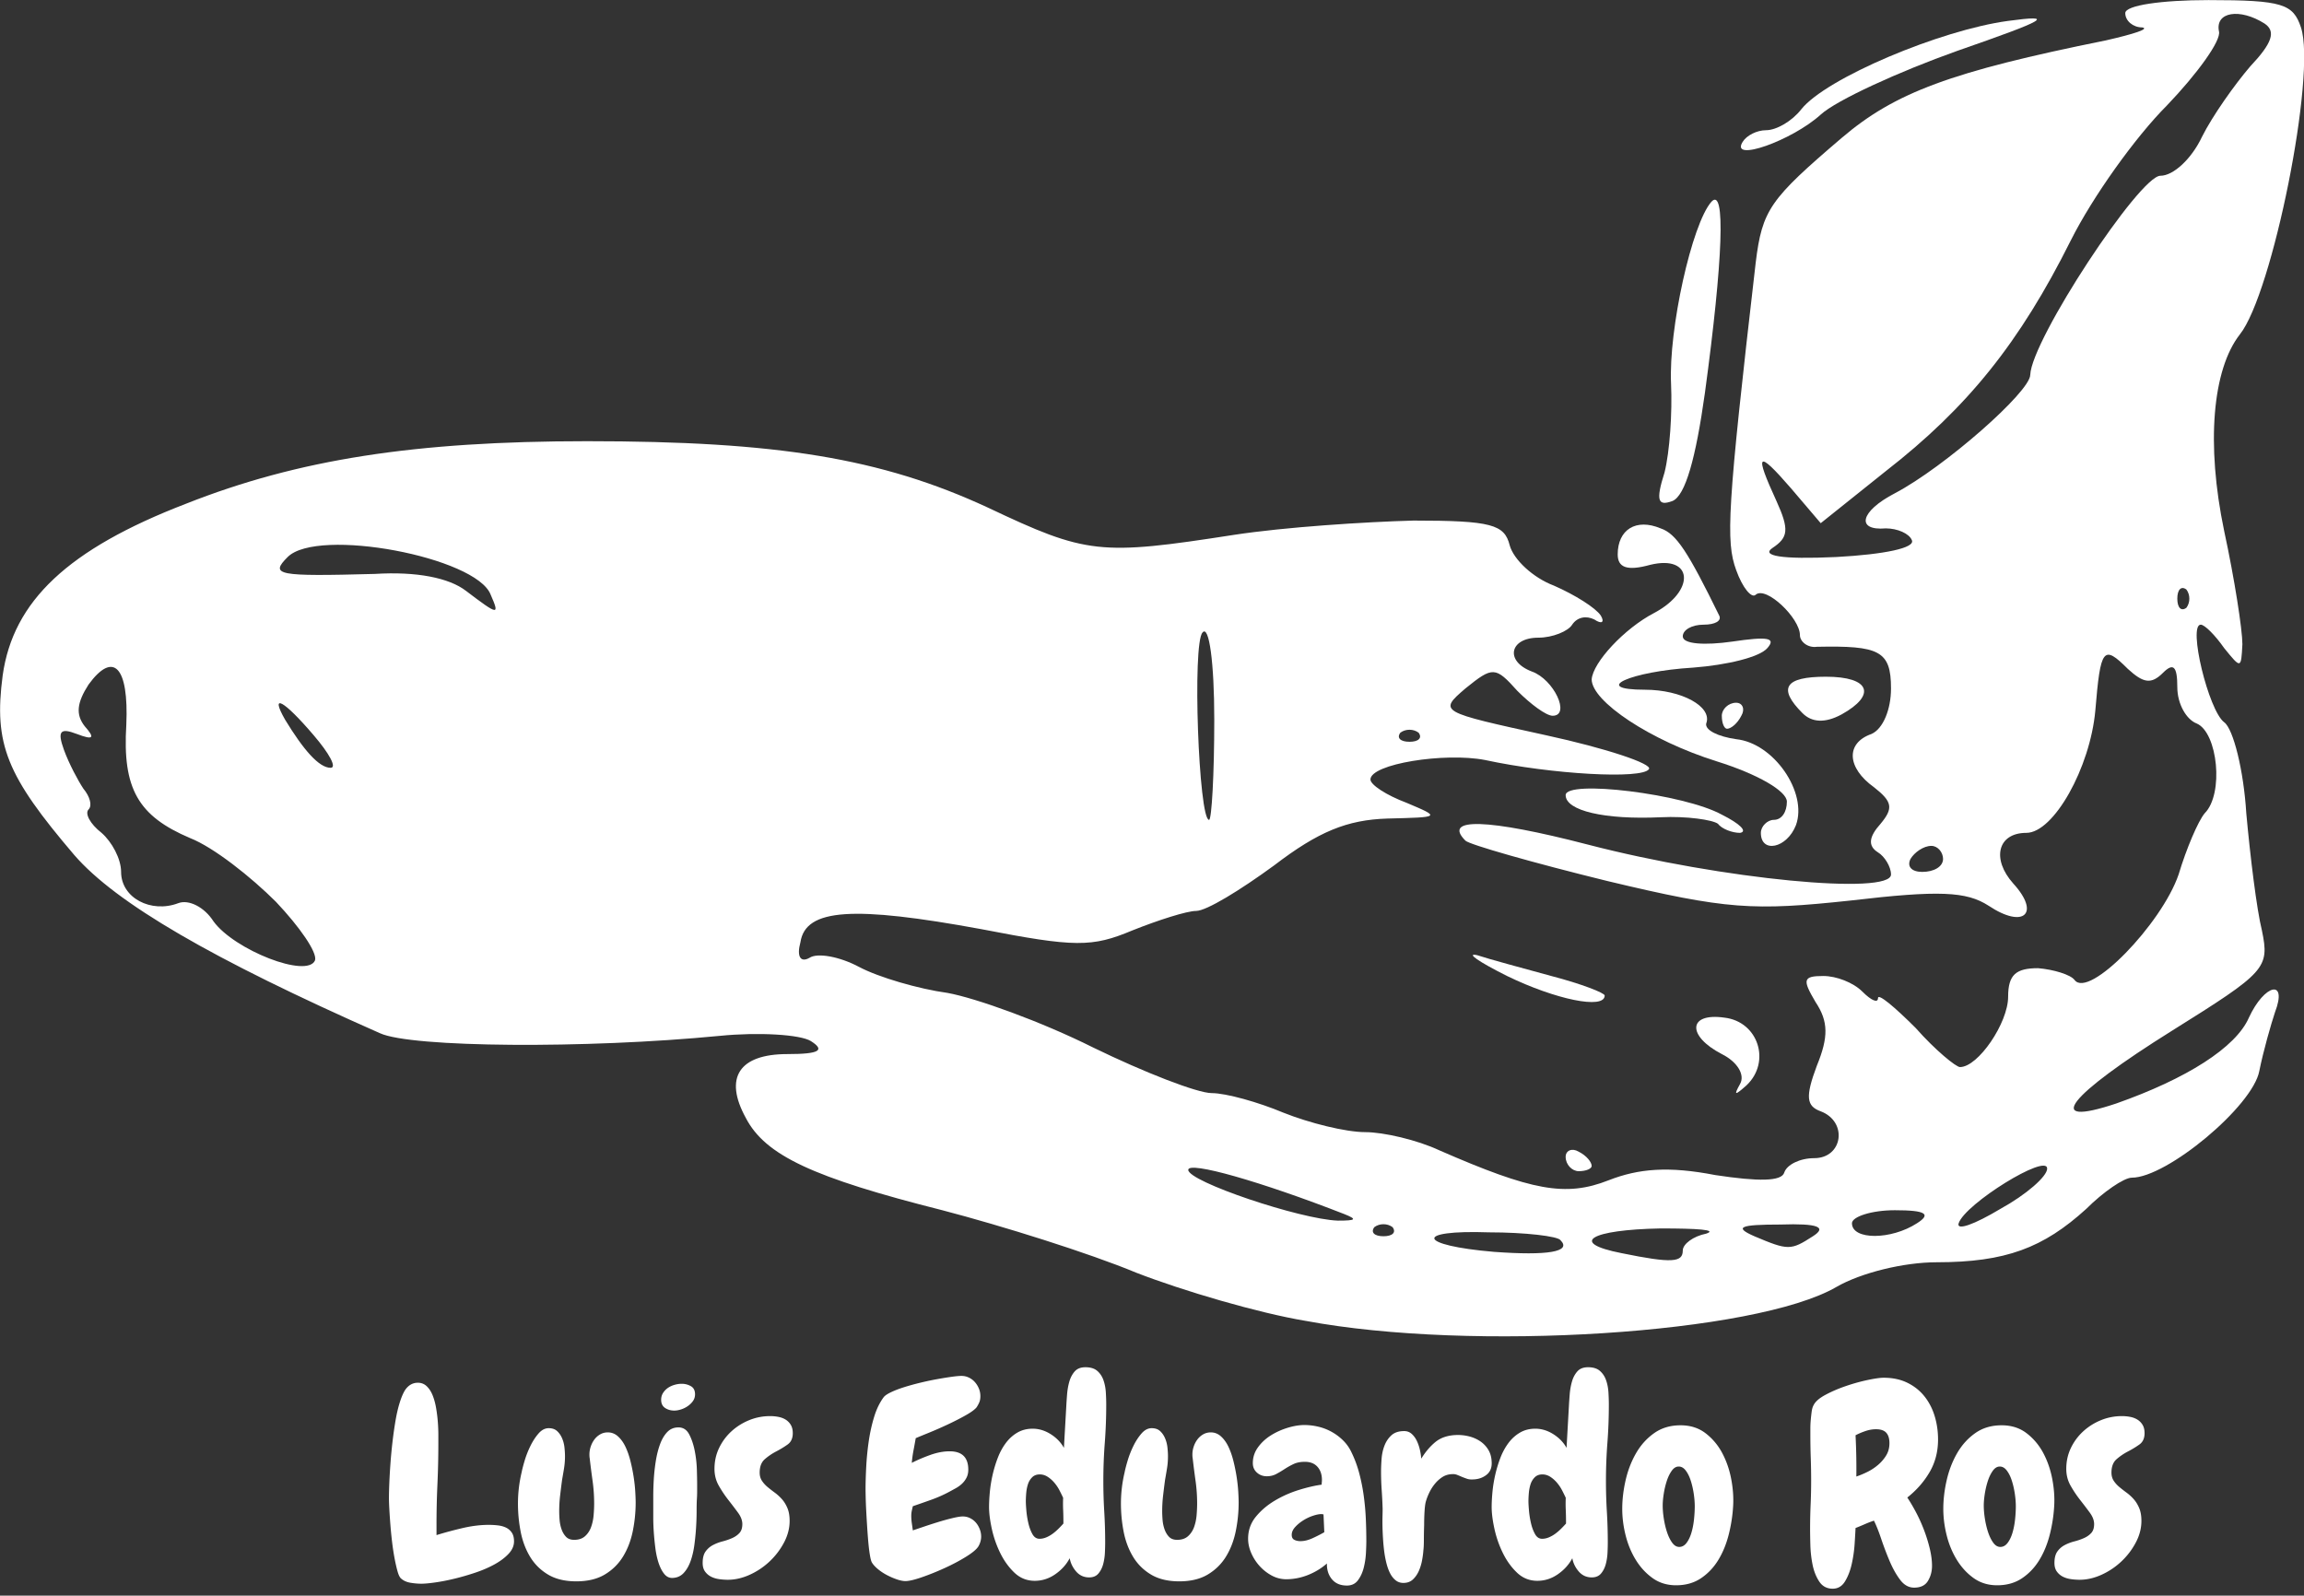
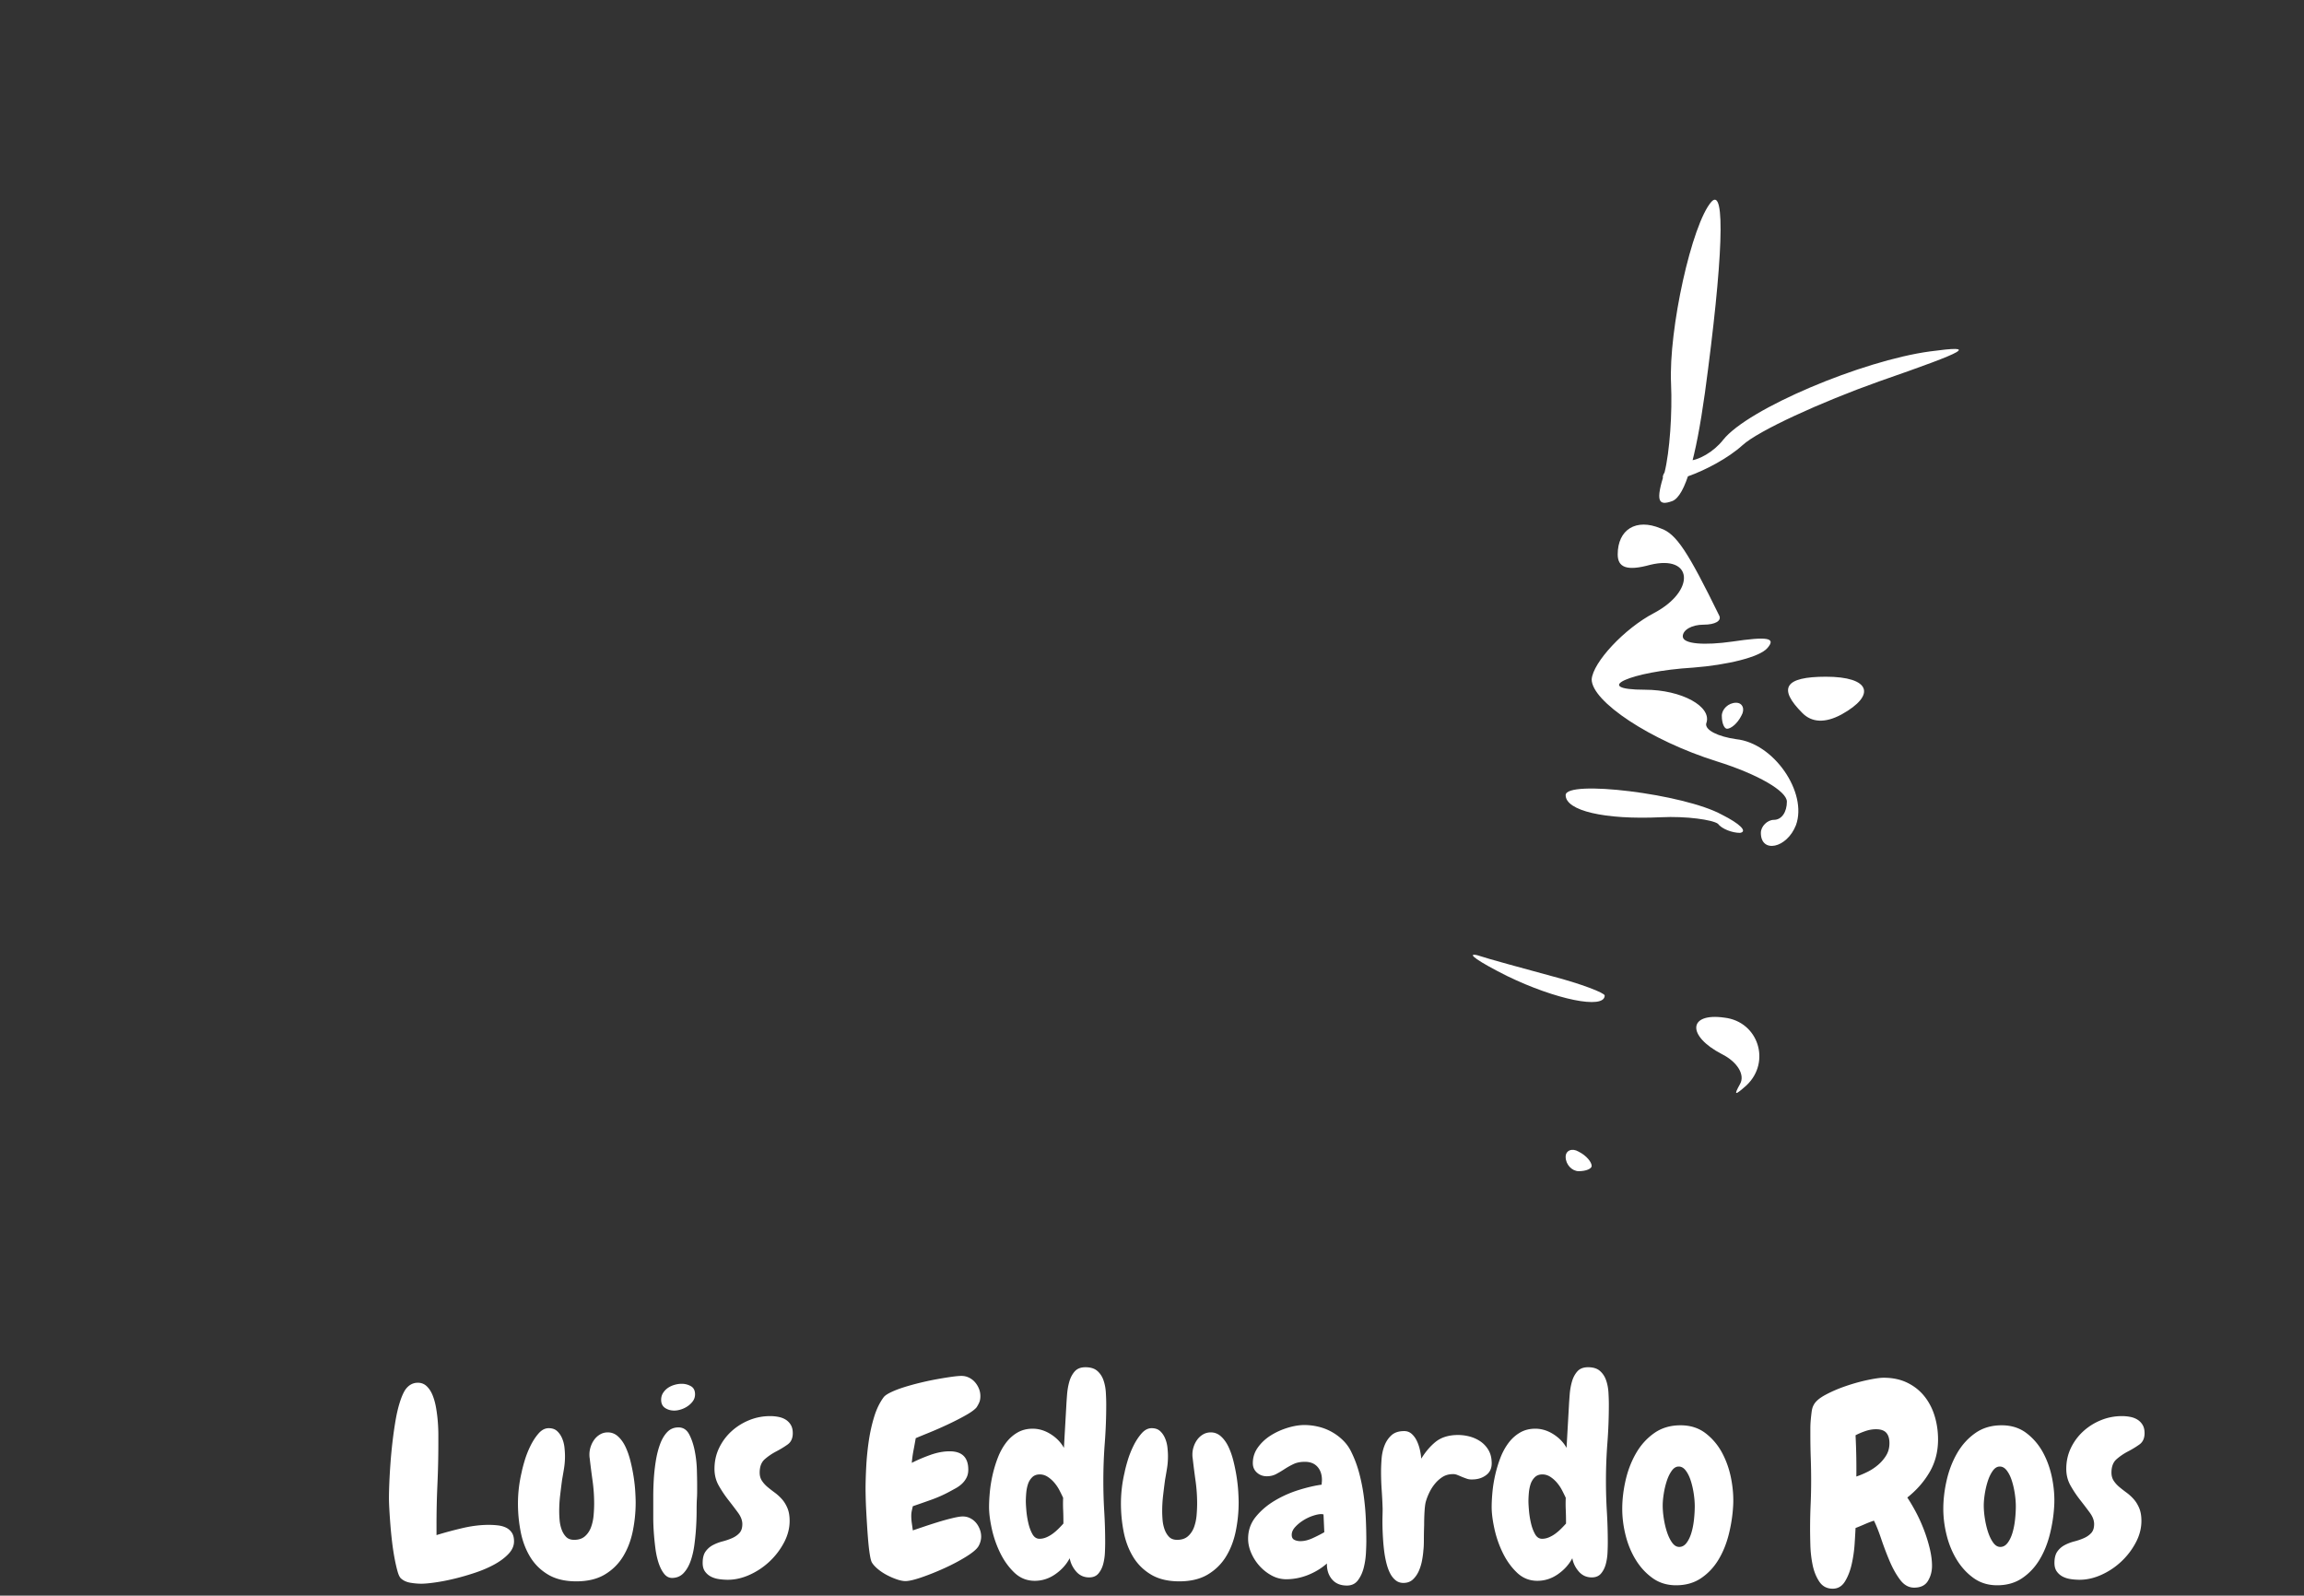
<svg xmlns="http://www.w3.org/2000/svg" xml:space="preserve" style="fill-rule:evenodd;clip-rule:evenodd;stroke-linejoin:round;stroke-miterlimit:2" viewBox="0 0 950 658">
  <rect x="0" y="0" width="950" height="658" fill="#333333" stroke="none" />
-   <path d="M318 281.5c-3.6-.6-9.4-2.3-13-3.7-3.6-1.5-10.3-3.6-14.9-4.8-9.9-2.5-13.6-4.2-15.1-7.1-1.7-3.1-.5-4.9 3.2-4.9 2.5 0 2.9-.3 1.8-1-.8-.5-4-.7-7-.4-10.3 1-23.7.9-26.1-.2-12.9-5.7-20.3-10-23.5-13.7-5.2-6.1-6.2-8.5-5.5-13.8.8-5.7 5-9.7 14.1-13.2 8.6-3.4 17.6-4.8 30.8-4.8 14.6 0 22.6 1.3 30.8 5.1 7.6 3.6 8.6 3.7 18.9 2.1 3.9-.6 10.1-1 13.8-1.1 6 0 7 .3 7.4 1.9.3 1.1 1.8 2.5 3.4 3.1 1.6.7 3.2 1.7 3.6 2.3.3.5.1.7-.5.3-.6-.3-1.3-.2-1.7.4-.3.5-1.5 1-2.6 1-2.2 0-2.6 1.8-.5 2.6 1.7.6 3 3.4 1.6 3.4-.5 0-1.7-.9-2.7-1.9-1.7-1.9-1.9-1.9-4-.2-2.1 1.8-2 1.8 6.2 3.6 4.6 1 8.2 2.2 7.9 2.6-.5.8-7.5.4-12.6-.7-3.1-.6-8.8.3-8.8 1.5 0 .4 1.2 1.2 2.8 1.8 2.6 1.1 2.6 1.1-1.5 1.2-3.1.1-5.3 1-8.7 3.6-2.6 1.9-5.2 3.5-6 3.5-.7 0-2.9.7-4.9 1.5-3.1 1.3-4.4 1.3-11.6-.1-9.8-1.8-13.5-1.6-13.9 1-.3 1.1 0 1.6.7 1.2.6-.4 2.3-.1 3.8.7 1.5.8 4.6 1.7 6.8 2 2.2.4 7.2 2.2 11.2 4.2 3.9 1.9 8 3.5 9.1 3.5 1.1 0 3.6.7 5.5 1.5 2 .8 4.8 1.5 6.3 1.5 1.4 0 4 .6 5.7 1.4 7.1 3.1 9.7 3.6 13 2.3 2.3-.9 4.6-1.1 8.2-.4 3.3.5 5.1.5 5.3-.2.2-.6 1.2-1.1 2.3-1.1 2.2 0 2.6-2.8.5-3.6-1.1-.4-1.2-1.1-.3-3.5.9-2.2.9-3.4-.1-4.9-1-1.7-1-2 .6-2 1 0 2.3.5 3 1.2.7.7 1.2.9 1.2.5s1.3.7 2.9 2.3c1.5 1.7 3.1 3 3.4 3 1.4 0 3.7-3.4 3.7-5.4 0-1.7.6-2.2 2.3-2.2 1.2.1 2.5.5 2.8.9 1.1 1.5 6.7-4.3 8-8.1.6-2 1.5-4.1 2-4.7 1.5-1.5 1-6.2-.6-6.9-.8-.3-1.5-1.5-1.5-2.8 0-1.6-.3-1.9-1.1-1.1-.9.9-1.5.8-2.7-.3-1.9-1.9-2.1-1.6-2.5 3.2-.4 4.4-3.2 9.4-5.3 9.4-2.2 0-2.7 2-1 3.9 2.1 2.3.8 3.5-1.9 1.7-1.7-1.1-3.8-1.2-10.6-.4-7.5.8-9.5.7-18.7-1.5-5.7-1.4-10.6-2.8-10.9-3.1-1.8-1.8 1.7-1.7 9.4.3 10.4 2.7 23.3 3.9 23.3 2.3 0-.6-.5-1.4-1-1.7-.8-.5-.7-1.2.2-2.2 1-1.2.9-1.7-.5-2.8-2.1-1.5-2.2-3.4-.2-4.1.9-.4 1.5-1.9 1.5-3.5 0-2.9-.9-3.3-5.7-3.2-.7.1-1.3-.4-1.3-.9 0-1.3-2.6-3.8-3.4-3.1-.3.3-1-.5-1.5-1.9-.8-2.2-.7-4.6 1.5-23.6.5-4.1 1.1-4.9 6.6-9.6 4.1-3.5 8.4-5.1 20.3-7.5 2.2-.5 3.4-.9 2.8-1-.7 0-1.3-.5-1.3-1.1 0-.6 2.8-1 6.4-1 5.7 0 6.5.3 7.1 2.1 1.2 3.6-2.2 20.5-4.7 23.6-2.1 2.7-2.6 8.4-1.2 15.1.8 3.7 1.4 7.6 1.4 8.7-.1 1.9-.1 1.9-1.4.3-.7-1-1.5-1.8-1.8-1.8-1 0 .6 6.6 1.8 7.5.7.5 1.5 3.7 1.7 7 .3 3.3.8 7.4 1.2 9 .6 2.9.3 3.2-6.9 7.7-8 5-10 7.5-4.3 5.6 5.4-1.9 9.2-4.3 10.2-6.6 1.2-2.6 3-3 2-.4-.3.9-.9 3-1.2 4.5-.5 2.7-7.1 8.2-9.8 8.2-.6 0-2.2 1.1-3.5 2.4-3.3 3-6.2 4.1-11.5 4.1-2.5 0-5.8.8-7.7 1.9-6.2 3.6-28 5-40.8 2.6Zm19.6-6.2c-.2-.3-2.7-.6-5.5-.6-5.8-.2-5.5 1 .4 1.5 4.1.3 6 0 5.1-.9Zm9.4.8c0-.5.8-1.1 1.8-1.3.9-.3-.7-.4-3.5-.4-5.4.1-7.1 1.1-3 1.9 3.9.8 4.7.7 4.7-.2Zm10-1.1c1.1-.7.4-1-2.5-.9-3.1 0-3.6.2-2 .9 2.6 1.1 2.8 1.1 4.5 0Zm-32.3-.7c-.4-.3-1-.3-1.4 0-.3.4 0 .7.7.7s1-.3.7-.7Zm40.3-.3c1.1-.7.7-1-1.7-1-1.8 0-3.3.5-3.3 1 0 1.3 3 1.3 5 0Zm10-4.2c0-1.2-6.3 2.7-6.8 4.2-.2.6 1.2.1 3.2-1.1 2-1.1 3.6-2.5 3.6-3.1Zm-54 3.5c-6.4-2.5-12-4.1-12-3.4 0 .9 8.6 3.8 11.5 3.9 1.4 0 1.5-.1.5-.5Zm-82.1-24c-1.9-1.9-4.8-4.2-6.6-4.9-4-1.7-5.2-3.8-4.9-8.7.2-4.5-1-5.7-2.9-3.1-.9 1.4-1 2.3-.3 3.2.8.9.7 1.1-.6.6-1.3-.5-1.5-.2-1 1.2.4 1.1 1.1 2.4 1.5 3 .5.6.7 1.3.4 1.6-.3.3.1 1.1 1 1.8.8.7 1.5 2 1.5 3 0 2 2.3 3.2 4.4 2.4.8-.3 2 .3 2.7 1.4 1.6 2.2 7.2 4.4 7.8 3 .2-.6-1.2-2.6-3-4.5ZM367 246c0-.5-.4-1-.9-1-.6 0-1.3.5-1.6 1-.3.6.1 1 .9 1 .9 0 1.6-.4 1.6-1Zm-56-10.7c0-4.4-.4-7.3-.9-6.7-.8.8-.3 14.4.5 14.4.2 0 .4-3.5.4-7.7Zm-69.2 1.2c-2.3-2.7-3.4-3.3-2.2-1.2 1.4 2.3 2.6 3.7 3.5 3.7.5 0-.1-1.1-1.3-2.5Zm84.9-.2c-.4-.3-1-.3-1.4 0-.3.4 0 .7.7.7s1-.3.7-.7Zm-71.3-10.6c-1.1-2.9-13.3-5.2-15.6-2.9-1.4 1.4-.8 1.5 6.7 1.3 3.2-.2 5.7.3 7 1.3 2.5 1.9 2.6 1.9 1.9.3Zm130.3-.4c-.4-.3-.7 0-.7.7s.3 1 .7.7c.3-.4.3-1 0-1.4Zm-21.1-3.8c-.2-.5-1.1-.9-2-.9-2.3.2-2-1.3.7-2.7 3.8-2 10.4-7.8 10.4-9.1.1-2.7 8.4-15.3 10-15.3 1 0 2.4-1.3 3.2-3 .8-1.6 2.5-4 3.7-5.4 1.7-1.8 2-2.7 1.1-3.3-1.9-1.2-3.8-.9-3.5.6.2.7-1.7 3.3-4 5.7-2.4 2.4-5.7 7-7.4 10.4-3.9 7.8-7.9 12.8-14.2 17.7l-5 4-2.3-2.7c-2.6-3-2.8-2.7-1.1 1 1 2.2.9 2.8-.3 3.6-.9.6.6.9 4.9.7 3.7-.2 6.1-.7 5.8-1.3Z" style="fill:#fff;fill-rule:nonzero" transform="translate(-1168.15 -965.846) scale(5.366)" />
  <path d="M338 268.9c0-.5.5-.7 1-.4.6.3 1 .8 1 1.1 0 .2-.4.4-1 .4-.5 0-1-.5-1-1.1ZM351.4 263.3c.4-.7-.2-1.7-1.4-2.3-2.7-1.4-2.6-3.2.2-2.8 2.6.3 3.6 3.4 1.7 5.2-.9.8-1 .8-.5-.1ZM333.5 255c-2.2-1.1-3.2-1.8-2.3-1.6.9.3 3.5 1 5.7 1.6 2.3.6 4.1 1.3 4.1 1.5 0 1.1-3.8.3-7.5-1.5ZM353 244c0-.5.5-1 1-1 .6 0 1-.6 1-1.4 0-.8-2.2-2.1-5.4-3.1-5.1-1.6-9.6-4.6-9.6-6.3.1-1.3 2.5-3.9 4.8-5.1 3.2-1.7 3-4.5-.3-3.7-1.8.5-2.5.2-2.5-.8 0-1.9 1.4-2.8 3.3-2 1.2.4 2.1 1.8 4.5 6.7.2.4-.3.7-1.2.7-.9 0-1.6.4-1.6.9 0 .6 1.7.7 3.8.4 2.7-.4 3.4-.3 2.7.5-.6.7-3.1 1.3-5.7 1.5-4.9.3-7.9 1.7-3.7 1.7 2.8 0 5.2 1.3 4.7 2.6-.1.5.9 1 2.3 1.2 2.9.3 5.5 4.1 4.6 6.6-.7 1.8-2.7 2.2-2.7.6Z" style="fill:#fff;fill-rule:nonzero" transform="translate(-1168.15 -965.846) scale(5.366)" />
-   <path d="M349.7 243.3c-.4-.3-2.4-.6-4.4-.5-4.3.2-7.3-.5-7.3-1.7s9.1-.1 12 1.5c1.4.7 2 1.3 1.4 1.4-.6 0-1.4-.3-1.7-.7ZM350 235c0-.5.5-1 1.1-1 .5 0 .7.5.4 1-.3.6-.8 1-1.1 1-.2 0-.4-.4-.4-1ZM356.2 234.8c-1.9-1.9-1.4-2.8 1.8-2.8 3.4 0 3.9 1.4 1.2 2.9-1.3.7-2.3.6-3-.1ZM345.6 216.3c.4-1.6.6-4.6.5-6.8-.2-4.2 1.6-12.3 3.1-14 1.1-1.2.9 4.4-.5 14.7-.7 5-1.5 7.9-2.5 8.3-1.1.4-1.3 0-.6-2.2ZM351.6 190.9c.3-.5 1.1-.9 1.8-.9.8 0 2-.7 2.7-1.6 1.9-2.4 10.7-6.1 15.9-6.8 3.7-.5 3-.1-3.9 2.3-4.5 1.6-9.3 3.8-10.5 4.9-2.2 2-7 3.7-6 2.1Z" style="fill:#fff;fill-rule:nonzero" transform="translate(-1168.15 -965.846) scale(5.366)" />
+   <path d="M349.7 243.3c-.4-.3-2.4-.6-4.4-.5-4.3.2-7.3-.5-7.3-1.7s9.1-.1 12 1.5c1.4.7 2 1.3 1.4 1.4-.6 0-1.4-.3-1.7-.7ZM350 235c0-.5.5-1 1.1-1 .5 0 .7.5.4 1-.3.6-.8 1-1.1 1-.2 0-.4-.4-.4-1ZM356.2 234.8c-1.9-1.9-1.4-2.8 1.8-2.8 3.4 0 3.9 1.4 1.2 2.9-1.3.7-2.3.6-3-.1ZM345.6 216.3c.4-1.6.6-4.6.5-6.8-.2-4.2 1.6-12.3 3.1-14 1.1-1.2.9 4.4-.5 14.7-.7 5-1.5 7.9-2.5 8.3-1.1.4-1.3 0-.6-2.2Zc.3-.5 1.1-.9 1.8-.9.8 0 2-.7 2.7-1.6 1.9-2.4 10.7-6.1 15.9-6.8 3.7-.5 3-.1-3.9 2.3-4.5 1.6-9.3 3.8-10.5 4.9-2.2 2-7 3.7-6 2.1Z" style="fill:#fff;fill-rule:nonzero" transform="translate(-1168.15 -965.846) scale(5.366)" />
  <path d="M2549.18 5995.96c0 8.68-3.56 16.84-10.68 24.48-7.12 7.64-16.32 14.58-27.6 20.83-11.29 6.25-23.87 11.72-37.76 16.41-13.89 4.69-27.61 8.68-41.15 11.98-13.54 3.3-26.3 5.82-38.28 7.55-11.98 1.74-21.44 2.61-28.38 2.61-6.6 0-13.63-.61-21.1-1.83-7.46-1.21-13.63-3.9-18.49-8.07-2.78-2.08-5.21-6.77-7.29-14.06-2.08-7.29-4.08-15.98-5.99-26.04-1.91-10.08-3.56-20.92-4.95-32.56-1.39-11.63-2.52-23-3.38-34.11-.87-11.11-1.56-21.36-2.09-30.73-.52-9.38-.78-16.67-.78-21.88 0-8.68.26-19.18.78-31.51.53-12.32 1.31-25.52 2.35-39.58 1.04-14.06 2.43-28.38 4.16-42.97 1.74-14.58 3.74-28.38 5.99-41.41 2.26-13.02 5.04-24.73 8.34-35.15 3.3-10.42 6.86-18.58 10.67-24.48 6.6-9.37 14.94-14.06 25-14.06 6.95 0 12.85 2.34 17.71 7.03 4.86 4.69 8.77 10.76 11.72 18.23 2.95 7.46 5.21 15.8 6.77 25 1.57 9.2 2.69 18.31 3.39 27.34.69 9.03 1.04 17.36 1.04 25v18.23c0 27.08-.61 53.91-1.82 80.47a1753.81 1753.81 0 0 0-1.83 80.47v20.31c15.63-4.86 32.64-9.46 51.05-13.8 18.4-4.34 35.93-6.51 52.6-6.51 5.9 0 11.89.34 17.97 1.04 6.07.69 11.46 2.17 16.14 4.43 4.69 2.25 8.51 5.55 11.46 9.89 2.95 4.34 4.43 10.16 4.43 17.45ZM2790.33 5918.88c0 19.1-1.92 38.02-5.73 56.77-3.82 18.75-10.25 35.5-19.27 50.26-9.03 14.76-21.1 26.65-36.2 35.68-15.11 9.02-33.94 13.54-56.51 13.54-22.23 0-40.8-4.43-55.73-13.28-14.93-8.86-26.82-20.58-35.68-35.16-8.85-14.58-15.1-31.08-18.75-49.48-3.64-18.4-5.47-37.15-5.47-56.25 0-20.83 2.43-41.49 7.29-61.98 1.05-5.55 3.04-13.28 5.99-23.18 2.95-9.89 6.77-19.61 11.46-29.16 4.69-9.55 10.07-17.8 16.15-24.74 6.07-6.95 12.76-10.42 20.05-10.42 6.94 0 12.5 1.91 16.67 5.73 4.16 3.82 7.46 8.59 9.89 14.32 2.43 5.73 4 11.81 4.69 18.23.69 6.43 1.04 12.24 1.04 17.45 0 7.99-.61 15.8-1.82 23.44-1.22 7.64-2.52 15.28-3.91 22.92-1.39 10.41-2.69 20.83-3.9 31.25a268.293 268.293 0 0 0-1.83 31.25c0 5.2.26 11.02.78 17.44.53 6.43 1.83 12.59 3.91 18.49 2.08 5.9 5.04 10.85 8.85 14.85 3.82 3.99 9.21 5.99 16.15 5.99 9.03 0 16.23-2.44 21.62-7.3 5.38-4.86 9.37-10.93 11.97-18.22 2.61-7.3 4.26-15.11 4.95-23.44.7-8.34 1.04-15.98 1.04-22.92 0-15.28-1.04-30.29-3.12-45.05-2.08-14.76-4-29.78-5.73-45.05-.35-1.74-.52-4.17-.52-7.29 0-5.21.87-10.42 2.6-15.63 1.74-5.21 4.17-9.9 7.29-14.06 3.13-4.17 6.95-7.56 11.46-10.16 4.52-2.6 9.55-3.9 15.11-3.9 7.64 0 14.41 2.69 20.31 8.07 5.9 5.38 10.85 12.32 14.84 20.83 4 8.51 7.3 18.06 9.9 28.65 2.6 10.59 4.69 21 6.25 31.25 1.56 10.24 2.6 19.87 3.12 28.9.53 9.03.79 16.15.79 21.36ZM2908.03 5704.29c0 4.86-1.3 9.2-3.9 13.03-2.61 3.81-5.99 7.2-10.16 10.15a49.516 49.516 0 0 1-13.54 6.77c-4.86 1.56-9.38 2.35-13.54 2.35-6.95 0-13.02-1.74-18.23-5.21-5.21-3.48-7.81-8.86-7.81-16.15 0-5.21 1.3-9.81 3.9-13.8 2.61-3.99 5.82-7.29 9.64-9.9 3.82-2.6 8.16-4.6 13.02-5.99 4.86-1.39 9.55-2.08 14.06-2.08 6.6 0 12.67 1.56 18.23 4.69 5.56 3.12 8.33 8.5 8.33 16.14Zm4.17 177.09v15.36c0 5.38-.17 10.5-.52 15.37-.35 5.9-.52 13.8-.52 23.69 0 9.9-.35 20.58-1.04 32.04-.7 11.45-1.83 23.09-3.39 34.89-1.56 11.81-4.08 22.57-7.55 32.29-3.47 9.72-8.07 17.63-13.8 23.7-5.73 6.08-12.94 9.29-21.62 9.64-6.6.34-12.15-2.26-16.66-7.82-4.52-5.55-8.25-12.76-11.2-21.61-2.95-8.86-5.12-18.75-6.51-29.69-1.39-10.94-2.43-21.53-3.13-31.77-.69-10.24-1.04-19.7-1.04-28.38v-42.97c0-10.25.35-21.27 1.04-33.08.7-11.8 2-23.78 3.91-35.93 1.91-12.16 4.69-23.27 8.33-33.34 3.65-10.07 8.42-18.23 14.33-24.48 5.9-6.25 13.36-9.37 22.39-9.37 9.38 0 16.49 4.69 21.36 14.06 4.86 9.38 8.5 20.31 10.93 32.81 2.43 12.5 3.82 24.92 4.17 37.24.35 12.33.52 21.45.52 27.35ZM3101.78 5781.38c0 10.07-3.38 17.53-10.15 22.39-6.77 4.86-14.33 9.46-22.66 13.8-8.33 4.35-15.88 9.47-22.65 15.37-6.78 5.9-10.16 14.76-10.16 26.56 0 6.25 1.47 11.63 4.43 16.15 2.95 4.51 6.59 8.59 10.93 12.24 4.34 3.64 9.12 7.38 14.33 11.2 5.2 3.81 9.98 8.15 14.32 13.02 4.34 4.86 7.99 10.76 10.94 17.71 2.95 6.94 4.42 15.45 4.42 25.52 0 14.58-3.73 28.9-11.19 42.96-7.47 14.07-17.02 26.57-28.65 37.5-11.63 10.94-24.74 19.71-39.32 26.31-14.59 6.59-29 9.89-43.23 9.89-5.9 0-11.81-.43-17.71-1.3-5.9-.87-11.2-2.52-15.89-4.95-4.68-2.43-8.59-5.81-11.71-10.15-3.13-4.34-4.69-9.99-4.69-16.93 0-9.72 1.91-17.27 5.73-22.66 3.82-5.38 8.68-9.63 14.58-12.76 5.9-3.12 12.24-5.55 19.01-7.29 6.77-1.73 13.11-3.91 19.01-6.51 5.9-2.6 10.77-5.99 14.58-10.16 3.82-4.16 5.73-10.06 5.73-17.7 0-7.3-2.86-14.85-8.59-22.66-5.73-7.81-12.07-16.15-19.01-25-6.94-8.86-13.28-18.32-19.01-28.39-5.73-10.06-8.59-21.18-8.59-33.33 0-14.93 3.03-28.73 9.11-41.41 6.08-12.67 14.24-23.69 24.48-33.07 10.24-9.37 21.96-16.75 35.16-22.13 13.19-5.39 27.08-8.08 41.66-8.08 5.56 0 11.03.52 16.41 1.57 5.38 1.04 10.15 2.86 14.32 5.46 4.17 2.61 7.55 6.08 10.16 10.42 2.6 4.34 3.9 9.81 3.9 16.41ZM3475.22 5986.07c0 6.59-1.73 13.02-5.21 19.27-3.47 5.9-11.63 12.84-24.48 20.83-12.84 7.98-27.08 15.54-42.7 22.65-15.63 7.12-30.73 13.2-45.32 18.23-14.58 5.04-25.35 7.56-32.29 7.56-4.86 0-10.59-1.13-17.19-3.39-6.59-2.26-13.19-5.12-19.79-8.59-6.6-3.48-12.58-7.47-17.97-11.98-5.38-4.52-9.28-8.86-11.72-13.02-1.39-2.43-2.69-7.29-3.9-14.59-1.22-7.29-2.26-15.8-3.13-25.52-.86-9.72-1.65-20.05-2.34-30.99-.69-10.93-1.3-21.35-1.82-31.25-.52-9.89-.87-18.66-1.04-26.3-.18-7.64-.27-13.19-.27-16.66 0-12.85.44-27.61 1.31-44.28.86-16.66 2.51-33.42 4.94-50.26 2.44-16.84 5.99-32.98 10.68-48.43 4.69-15.45 11.03-28.56 19.01-39.33 2.43-3.12 7.29-6.42 14.59-9.89 7.29-3.48 15.88-6.77 25.78-9.9 9.89-3.12 20.57-6.08 32.03-8.85 11.46-2.78 22.48-5.12 33.07-7.03 10.59-1.91 20.23-3.48 28.91-4.69 8.68-1.22 15.27-1.82 19.79-1.82 5.21 0 10.16 1.12 14.84 3.38 4.69 2.26 8.68 5.3 11.98 9.12 3.3 3.81 5.9 8.07 7.81 12.76 1.91 4.68 2.87 9.63 2.87 14.84 0 4.51-.61 8.33-1.82 11.46-1.22 3.12-3.04 6.59-5.47 10.42-3.48 4.51-10.77 9.89-21.88 16.14s-23.17 12.41-36.2 18.49c-13.02 6.08-25.52 11.54-37.5 16.41-11.97 4.86-20.4 8.33-25.26 10.41-1.39 7.99-2.86 16.06-4.42 24.22-1.57 8.16-2.7 16.41-3.39 24.74 10.77-5.55 22.92-10.76 36.46-15.62 13.54-4.87 26.39-7.29 38.54-7.29 24.65 0 36.98 12.15 36.98 36.45 0 5.91-1.13 11.11-3.38 15.63-2.26 4.51-5.21 8.5-8.86 11.98-3.64 3.47-7.81 6.51-12.5 9.11-4.69 2.61-9.29 5.12-13.8 7.55-11.11 5.91-22.75 11.03-34.9 15.37-12.15 4.34-24.3 8.59-36.46 12.76-.69 2.78-1.39 5.81-2.08 9.11-.69 3.3-1.04 6.51-1.04 9.64 0 4.86.35 9.72 1.04 14.58.69 4.86 1.39 9.73 2.08 14.59 4.17-1.39 10.86-3.65 20.06-6.77 9.2-3.13 18.83-6.25 28.9-9.38 10.07-3.12 19.79-5.82 29.17-8.07 9.37-2.26 16.32-3.39 20.83-3.39 5.21 0 10.07 1.13 14.59 3.39 4.51 2.25 8.33 5.2 11.45 8.85 3.13 3.65 5.65 7.9 7.56 12.76 1.91 4.86 2.86 9.72 2.86 14.59ZM3723.14 5725.13c0 25.35-.96 50.52-2.87 75.52-1.91 25-2.86 50.17-2.86 75.52 0 20.48.61 40.8 1.82 60.94 1.22 20.13 1.82 40.45 1.82 60.93 0 5.56-.17 12.24-.52 20.06-.34 7.81-1.47 15.36-3.38 22.65-1.91 7.29-5.04 13.54-9.38 18.75-4.34 5.21-10.5 7.82-18.49 7.82-10.41 0-19.01-3.91-25.78-11.72-6.77-7.82-11.02-16.58-12.76-26.31-6.6 12.5-16.14 23.09-28.64 31.78-12.5 8.67-26.05 13.02-40.63 13.02-15.62 0-29.08-5.39-40.36-16.15-11.29-10.76-20.66-23.79-28.13-39.06a211.842 211.842 0 0 1-16.66-47.92c-3.65-16.67-5.47-31.08-5.47-43.23 0-8.68.52-18.58 1.56-29.69 1.04-11.11 2.86-22.39 5.47-33.85 2.6-11.46 5.99-22.66 10.15-33.59 4.17-10.94 9.46-20.75 15.89-29.43 6.42-8.68 14.06-15.63 22.92-20.83 8.85-5.21 19.01-7.82 30.46-7.82 12.5 0 24.48 3.65 35.94 10.94 11.46 7.29 20.14 16.32 26.04 27.08l4.69-82.81c.35-6.6.87-14.32 1.56-23.18.7-8.85 2.17-17.27 4.43-25.26 2.26-7.98 5.82-14.75 10.68-20.31 4.86-5.55 11.98-8.33 21.35-8.33 10.07 0 17.88 2.43 23.44 7.29 5.56 4.86 9.64 11.02 12.24 18.49 2.6 7.47 4.17 15.54 4.69 24.22.52 8.68.78 16.84.78 24.48Zm-84.9 231.25c0-7.99-.17-15.8-.52-23.44-.35-7.64-.35-15.45 0-23.44-2.08-4.51-4.51-9.46-7.29-14.84a79.343 79.343 0 0 0-10.16-15.11c-3.99-4.68-8.42-8.59-13.28-11.71-4.86-3.13-10.07-4.69-15.62-4.69-6.25 0-11.29 1.91-15.11 5.73-3.82 3.82-6.6 8.42-8.33 13.8-1.74 5.38-2.86 11.2-3.39 17.45-.52 6.25-.78 11.63-.78 16.14 0 4.17.35 10.33 1.04 18.49.7 8.16 2 16.41 3.91 24.74 1.91 8.34 4.6 15.63 8.07 21.88 3.48 6.25 8.16 9.37 14.07 9.37 4.51 0 9.02-.95 13.54-2.86 4.51-1.91 8.77-4.34 12.76-7.29s7.81-6.25 11.46-9.9c3.64-3.65 6.85-7.03 9.63-10.16v-4.16ZM3985.64 5918.88c0 19.1-1.91 38.02-5.73 56.77-3.82 18.75-10.25 35.5-19.27 50.26-9.03 14.76-21.1 26.65-36.2 35.68-15.1 9.02-33.94 13.54-56.51 13.54-22.22 0-40.8-4.43-55.73-13.28-14.93-8.86-26.82-20.58-35.68-35.16-8.85-14.58-15.1-31.08-18.75-49.48-3.64-18.4-5.47-37.15-5.47-56.25 0-20.83 2.44-41.49 7.3-61.98 1.04-5.55 3.03-13.28 5.99-23.18 2.95-9.89 6.77-19.61 11.45-29.16 4.69-9.55 10.07-17.8 16.15-24.74 6.08-6.95 12.76-10.42 20.05-10.42 6.95 0 12.5 1.91 16.67 5.73 4.17 3.82 7.46 8.59 9.89 14.32 2.44 5.73 4 11.81 4.69 18.23.7 6.43 1.04 12.24 1.04 17.45 0 7.99-.6 15.8-1.82 23.44-1.22 7.64-2.52 15.28-3.91 22.92-1.39 10.41-2.69 20.83-3.9 31.25a268.279 268.279 0 0 0-1.82 31.25c0 5.2.26 11.02.78 17.44.52 6.43 1.82 12.59 3.9 18.49 2.09 5.9 5.04 10.85 8.86 14.85 3.82 3.99 9.2 5.99 16.14 5.99 9.03 0 16.23-2.44 21.62-7.3 5.38-4.86 9.37-10.93 11.98-18.22 2.6-7.3 4.25-15.11 4.94-23.44.7-8.34 1.05-15.98 1.05-22.92 0-15.28-1.05-30.29-3.13-45.05-2.08-14.76-3.99-29.78-5.73-45.05-.35-1.74-.52-4.17-.52-7.29 0-5.21.87-10.42 2.61-15.63 1.73-5.21 4.16-9.9 7.29-14.06 3.12-4.17 6.94-7.56 11.46-10.16 4.51-2.6 9.54-3.9 15.1-3.9 7.64 0 14.41 2.69 20.31 8.07 5.9 5.38 10.85 12.32 14.85 20.83 3.99 8.51 7.29 18.06 9.89 28.65 2.61 10.59 4.69 21 6.25 31.25 1.56 10.24 2.61 19.87 3.13 28.9.52 9.03.78 16.15.78 21.36ZM4238.76 5994.4c0 6.25-.26 14.41-.78 24.48s-2 19.88-4.43 29.42c-2.43 9.55-6.25 17.8-11.45 24.74-5.21 6.95-12.5 10.42-21.88 10.42-12.85 0-22.74-4.17-29.69-12.5-6.94-8.33-10.24-18.75-9.89-31.25-11.11 9.72-23.7 17.36-37.76 22.92-14.06 5.55-28.39 8.33-42.97 8.33-10.07 0-19.62-2.43-28.65-7.29-9.02-4.86-17.01-11.11-23.96-18.75-6.94-7.64-12.5-16.23-16.66-25.78-4.17-9.55-6.25-19.01-6.25-28.39 0-16.66 5.12-31.25 15.36-43.75 10.24-12.5 22.83-23.18 37.76-32.03 14.93-8.85 30.82-15.88 47.66-21.09 16.84-5.21 31.86-8.68 45.05-10.42 0-1.73.09-3.3.26-4.69.17-1.39.26-2.95.26-4.68 0-10.77-2.95-19.45-8.85-26.05-5.91-6.59-14.24-9.89-25-9.89-8.68 0-16.15 1.47-22.4 4.42-6.25 2.96-12.15 6.25-17.71 9.9-5.55 3.65-11.11 6.95-16.66 9.9-5.56 2.95-11.81 4.42-18.75 4.42-7.64 0-14.15-2.43-19.53-7.29-5.39-4.86-8.08-11.11-8.08-18.75 0-11.46 3.39-21.87 10.16-31.25 6.77-9.37 15.28-17.27 25.52-23.7 10.24-6.42 21.35-11.45 33.33-15.1 11.98-3.65 23.01-5.47 33.08-5.47 9.37 0 18.75 1.13 28.12 3.39 9.38 2.25 18.23 5.73 26.56 10.41 8.34 4.69 15.89 10.42 22.66 17.19 6.77 6.77 12.24 14.67 16.41 23.7 6.25 12.85 11.28 26.48 15.1 40.88 3.82 14.41 6.77 29.17 8.85 44.27 2.09 15.11 3.48 30.21 4.17 45.32.69 15.1 1.04 29.77 1.04 44.01Zm-83.33-16.67-1.56-35.41c-.7 0-1.39-.09-2.09-.27-.69-.17-1.38-.26-2.08-.26-4.51 0-10.16 1.13-16.93 3.39-6.77 2.26-13.28 5.38-19.53 9.37-6.25 4-11.54 8.43-15.88 13.29-4.34 4.86-6.51 9.89-6.51 15.1 0 4.86 1.73 8.16 5.2 9.9 3.48 1.73 7.47 2.6 11.98 2.6 7.64 0 15.8-2 24.48-5.99s16.32-7.9 22.92-11.72ZM4450.74 5873.04c-4.86.35-9.03-.08-12.5-1.3-3.47-1.21-6.94-2.51-10.42-3.9-3.12-1.39-6.25-2.69-9.37-3.91-3.13-1.22-6.6-1.65-10.42-1.3-6.94.35-13.1 2.25-18.49 5.73-5.38 3.47-10.24 7.81-14.58 13.02s-8.07 11.02-11.2 17.44c-3.12 6.43-5.55 12.77-7.29 19.02-1.04 4.16-1.82 10.5-2.34 19.01-.52 8.5-.78 17.62-.78 27.34-.35 10.07-.53 19.62-.53 28.65 0 9.02-.34 16.14-1.04 21.35-.34 5.55-1.21 12.07-2.6 19.53-1.39 7.47-3.56 14.5-6.51 21.1-2.95 6.59-6.86 12.15-11.72 16.66s-11.11 6.77-18.75 6.77c-5.9 0-11.02-1.73-15.36-5.21-4.35-3.47-7.99-8.07-10.94-13.8-2.95-5.73-5.38-12.41-7.29-20.05-1.91-7.64-3.39-15.45-4.43-23.44-1.04-8.33-1.82-16.66-2.34-25-.52-8.33-.87-16.23-1.05-23.7-.17-7.46-.17-14.32 0-20.57.18-6.25.26-11.28.26-15.1-.34-12.15-.95-24.4-1.82-36.72-.87-12.33-1.3-24.57-1.3-36.72 0-7.64.35-16.15 1.04-25.52.69-9.38 2.6-18.14 5.73-26.3 3.12-8.16 7.73-15.02 13.8-20.58 6.08-5.55 14.5-8.33 25.26-8.33 5.9 0 10.94 1.91 15.11 5.73 4.16 3.82 7.55 8.51 10.15 14.06 2.61 5.56 4.6 11.46 5.99 17.71 1.39 6.25 2.26 11.98 2.61 17.19 8.33-13.54 17.7-24.57 28.12-33.08 10.42-8.5 23.96-13.1 40.63-13.8 8.33-.34 16.58.44 24.74 2.35 8.16 1.91 15.62 5.03 22.39 9.37 6.77 4.34 12.33 9.99 16.67 16.93 4.34 6.94 6.68 15.1 7.03 24.48.7 11.11-2.6 19.62-9.9 25.52-7.29 5.9-16.14 9.03-26.56 9.37ZM4719.49 5725.13c0 25.35-.95 50.52-2.86 75.52-1.91 25-2.87 50.17-2.87 75.52 0 20.48.61 40.8 1.83 60.94 1.21 20.13 1.82 40.45 1.82 60.93 0 5.56-.18 12.24-.52 20.06-.35 7.81-1.48 15.36-3.39 22.65-1.91 7.29-5.03 13.54-9.37 18.75-4.34 5.21-10.51 7.82-18.49 7.82-10.42 0-19.01-3.91-25.78-11.72-6.77-7.82-11.03-16.58-12.76-26.31-6.6 12.5-16.15 23.09-28.65 31.78-12.5 8.67-26.04 13.02-40.63 13.02-15.62 0-29.08-5.39-40.36-16.15-11.28-10.76-20.66-23.79-28.12-39.06-7.47-15.28-13.02-31.25-16.67-47.92-3.65-16.67-5.47-31.08-5.47-43.23 0-8.68.52-18.58 1.56-29.69 1.04-11.11 2.87-22.39 5.47-33.85 2.61-11.46 5.99-22.66 10.16-33.59 4.16-10.94 9.46-20.75 15.88-29.43 6.43-8.68 14.07-15.63 22.92-20.83 8.85-5.21 19.01-7.82 30.47-7.82 12.5 0 24.48 3.65 35.94 10.94 11.45 7.29 20.13 16.32 26.04 27.08l4.68-82.81c.35-6.6.87-14.32 1.57-23.18.69-8.85 2.17-17.27 4.43-25.26 2.25-7.98 5.81-14.75 10.67-20.31 4.86-5.55 11.98-8.33 21.36-8.33 10.06 0 17.88 2.43 23.43 7.29 5.56 4.86 9.64 11.02 12.24 18.49 2.61 7.47 4.17 15.54 4.69 24.22.52 8.68.78 16.84.78 24.48Zm-84.89 231.25c0-7.99-.18-15.8-.53-23.44-.34-7.64-.34-15.45 0-23.44-2.08-4.51-4.51-9.46-7.29-14.84-2.77-5.38-6.16-10.42-10.15-15.11-4-4.68-8.42-8.59-13.28-11.71-4.87-3.13-10.07-4.69-15.63-4.69-6.25 0-11.28 1.91-15.1 5.73-3.82 3.82-6.6 8.42-8.34 13.8-1.73 5.38-2.86 11.2-3.38 17.45s-.78 11.63-.78 16.14c0 4.17.34 10.33 1.04 18.49.69 8.16 1.99 16.41 3.91 24.74 1.9 8.34 4.59 15.63 8.07 21.88 3.47 6.25 8.16 9.37 14.06 9.37 4.51 0 9.03-.95 13.54-2.86a61.96 61.96 0 0 0 12.76-7.29c3.99-2.95 7.82-6.25 11.46-9.9 3.65-3.65 6.86-7.03 9.64-10.16v-4.16ZM4852.82 6082.94c-17.7 0-33.16-4.69-46.35-14.06-13.19-9.38-24.31-21.36-33.33-35.94-9.03-14.58-15.8-30.82-20.32-48.7-4.51-17.88-6.77-35.5-6.77-52.86 0-18.4 2.26-37.42 6.77-57.03 4.52-19.62 11.46-37.5 20.84-53.65 9.37-16.15 21.35-29.34 35.94-39.58 14.58-10.25 31.94-15.37 52.08-15.37 19.44 0 36.02 5.3 49.74 15.89 13.71 10.59 24.74 23.78 33.07 39.58 8.33 15.8 14.24 33.07 17.71 51.82 3.47 18.75 4.69 36.46 3.65 53.13-1.05 18.4-3.91 36.98-8.6 55.73-4.68 18.75-11.54 35.59-20.57 50.52-9.03 14.93-20.49 27.08-34.38 36.46-13.89 9.37-30.38 14.06-49.48 14.06Zm5.21-235.42c-5.21 0-9.81 2.78-13.8 8.34-3.99 5.55-7.29 12.32-9.89 20.31-2.61 7.98-4.61 16.4-5.99 25.26-1.39 8.85-2.09 16.58-2.09 23.18 0 8.33.78 17.36 2.35 27.08 1.56 9.72 3.73 18.66 6.51 26.82s6.16 14.93 10.15 20.31c4 5.39 8.6 8.08 13.8 8.08 5.56 0 10.33-2.61 14.33-7.81 3.99-5.21 7.2-11.81 9.63-19.8 2.43-7.98 4.17-16.75 5.21-26.3s1.56-18.49 1.56-26.82c0-7.64-.69-16.06-2.08-25.26-1.39-9.2-3.38-17.8-5.99-25.78-2.6-7.99-5.9-14.59-9.89-19.79-4-5.21-8.6-7.82-13.81-7.82ZM5372.1 5793.88c0 23.96-5.56 45.48-16.67 64.58-11.11 19.1-25.87 35.94-44.27 50.52 5.55 8.34 11.28 18.06 17.19 29.17 5.9 11.11 11.19 22.83 15.88 35.15 4.69 12.33 8.51 24.66 11.46 36.98 2.95 12.33 4.43 23.7 4.43 34.12 0 11.11-2.69 21.09-8.08 29.95-5.38 8.85-14.49 13.28-27.34 13.28-10.76 0-20.05-5.21-27.86-15.63-7.82-10.41-14.76-22.83-20.84-37.24a638.34 638.34 0 0 1-16.66-44.01c-5.04-14.93-9.81-26.91-14.33-35.93-6.25 2.08-12.32 4.42-18.23 7.03-5.9 2.6-11.98 5.12-18.23 7.55-.34 7.64-.95 18.14-1.82 31.51-.87 13.37-2.78 26.65-5.73 39.84-2.95 13.2-7.38 24.65-13.28 34.38-5.9 9.72-14.06 14.58-24.48 14.58-11.46 0-20.31-4.69-26.56-14.06-6.25-9.38-10.68-20.49-13.28-33.33-2.61-12.85-4.08-25.96-4.43-39.33-.35-13.37-.52-23.87-.52-31.51 0-16.32.35-32.38 1.04-48.18.7-15.79 1.04-31.85 1.04-48.17 0-14.93-.26-29.86-.78-44.79-.52-14.94-.78-30.04-.78-45.32v-13.28c0-5.38.26-10.94.78-16.67.52-5.72 1.13-11.19 1.82-16.4.7-5.21 1.91-9.38 3.65-12.5 3.47-7.29 11.37-14.24 23.7-20.83 12.32-6.6 25.87-12.42 40.62-17.45 14.76-5.04 29.17-9.03 43.23-11.98 14.07-2.95 24.57-4.43 31.51-4.43 17.71 0 33.34 3.3 46.88 9.9 13.54 6.6 24.82 15.54 33.85 26.82 9.03 11.28 15.8 24.31 20.31 39.06 4.52 14.76 6.78 30.3 6.78 46.62Zm-96.36 7.29c0-9.03-2.08-15.89-6.25-20.57-4.17-4.69-10.94-7.03-20.31-7.03-6.95 0-13.98 1.21-21.09 3.64-7.12 2.43-13.63 5.21-19.54 8.33 1.39 27.44 1.91 54.69 1.57 81.78 7.29-2.44 14.75-5.56 22.39-9.38 7.64-3.82 14.67-8.51 21.1-14.06 6.42-5.56 11.71-11.81 15.88-18.75 4.17-6.95 6.25-14.93 6.25-23.96ZM5489.28 6082.94c-17.71 0-33.16-4.69-46.35-14.06-13.2-9.38-24.31-21.36-33.33-35.94-9.03-14.58-15.8-30.82-20.32-48.7-4.51-17.88-6.77-35.5-6.77-52.86 0-18.4 2.26-37.42 6.77-57.03 4.52-19.62 11.46-37.5 20.84-53.65 9.37-16.15 21.35-29.34 35.93-39.58 14.59-10.25 31.95-15.37 52.09-15.37 19.44 0 36.02 5.3 49.74 15.89 13.71 10.59 24.74 23.78 33.07 39.58 8.33 15.8 14.24 33.07 17.71 51.82 3.47 18.75 4.69 36.46 3.64 53.13-1.04 18.4-3.9 36.98-8.59 55.73-4.69 18.75-11.55 35.59-20.57 50.52-9.03 14.93-20.49 27.08-34.38 36.46-13.89 9.37-30.38 14.06-49.48 14.06Zm5.21-235.42c-5.21 0-9.81 2.78-13.8 8.34-3.99 5.55-7.29 12.32-9.9 20.31-2.6 7.98-4.6 16.4-5.99 25.26-1.39 8.85-2.08 16.58-2.08 23.18 0 8.33.78 17.36 2.35 27.08 1.56 9.72 3.73 18.66 6.5 26.82 2.78 8.16 6.17 14.93 10.16 20.31 3.99 5.39 8.59 8.08 13.8 8.08 5.56 0 10.33-2.61 14.33-7.81 3.99-5.21 7.2-11.81 9.63-19.8 2.43-7.98 4.17-16.75 5.21-26.3s1.56-18.49 1.56-26.82c0-7.64-.69-16.06-2.08-25.26-1.39-9.2-3.39-17.8-5.99-25.78-2.6-7.99-5.9-14.59-9.9-19.79-3.99-5.21-8.59-7.82-13.8-7.82ZM5781.47 5781.38c0 10.07-3.38 17.53-10.15 22.39-6.78 4.86-14.33 9.46-22.66 13.8-8.34 4.35-15.89 9.47-22.66 15.37-6.77 5.9-10.15 14.76-10.15 26.56 0 6.25 1.47 11.63 4.42 16.15 2.95 4.51 6.6 8.59 10.94 12.24 4.34 3.64 9.11 7.38 14.32 11.2 5.21 3.81 9.99 8.15 14.33 13.02 4.34 4.86 7.98 10.76 10.93 17.71 2.95 6.94 4.43 15.45 4.43 25.52 0 14.58-3.73 28.9-11.2 42.96-7.46 14.07-17.01 26.57-28.64 37.5-11.64 10.94-24.74 19.71-39.33 26.31-14.58 6.59-28.99 9.89-43.23 9.89-5.9 0-11.8-.43-17.7-1.3-5.91-.87-11.2-2.52-15.89-4.95-4.69-2.43-8.59-5.81-11.72-10.15-3.12-4.34-4.69-9.99-4.69-16.93 0-9.72 1.91-17.27 5.73-22.66 3.82-5.38 8.68-9.63 14.59-12.76 5.9-3.12 12.24-5.55 19.01-7.29 6.77-1.73 13.11-3.91 19.01-6.51 5.9-2.6 10.76-5.99 14.58-10.16 3.82-4.16 5.73-10.06 5.73-17.7 0-7.3-2.86-14.85-8.59-22.66-5.73-7.81-12.07-16.15-19.01-25-6.95-8.86-13.28-18.32-19.01-28.39-5.73-10.06-8.6-21.18-8.6-33.33 0-14.93 3.04-28.73 9.12-41.41 6.07-12.67 14.23-23.69 24.48-33.07 10.24-9.37 21.96-16.75 35.15-22.13 13.2-5.39 27.09-8.08 41.67-8.08 5.55 0 11.02.52 16.41 1.57 5.38 1.04 10.15 2.86 14.32 5.46 4.16 2.61 7.55 6.08 10.16 10.42 2.6 4.34 3.9 9.81 3.9 16.41Z" style="fill:#fff;fill-rule:nonzero" transform="translate(-318.286 -611.513) scale(.208)" />
</svg>